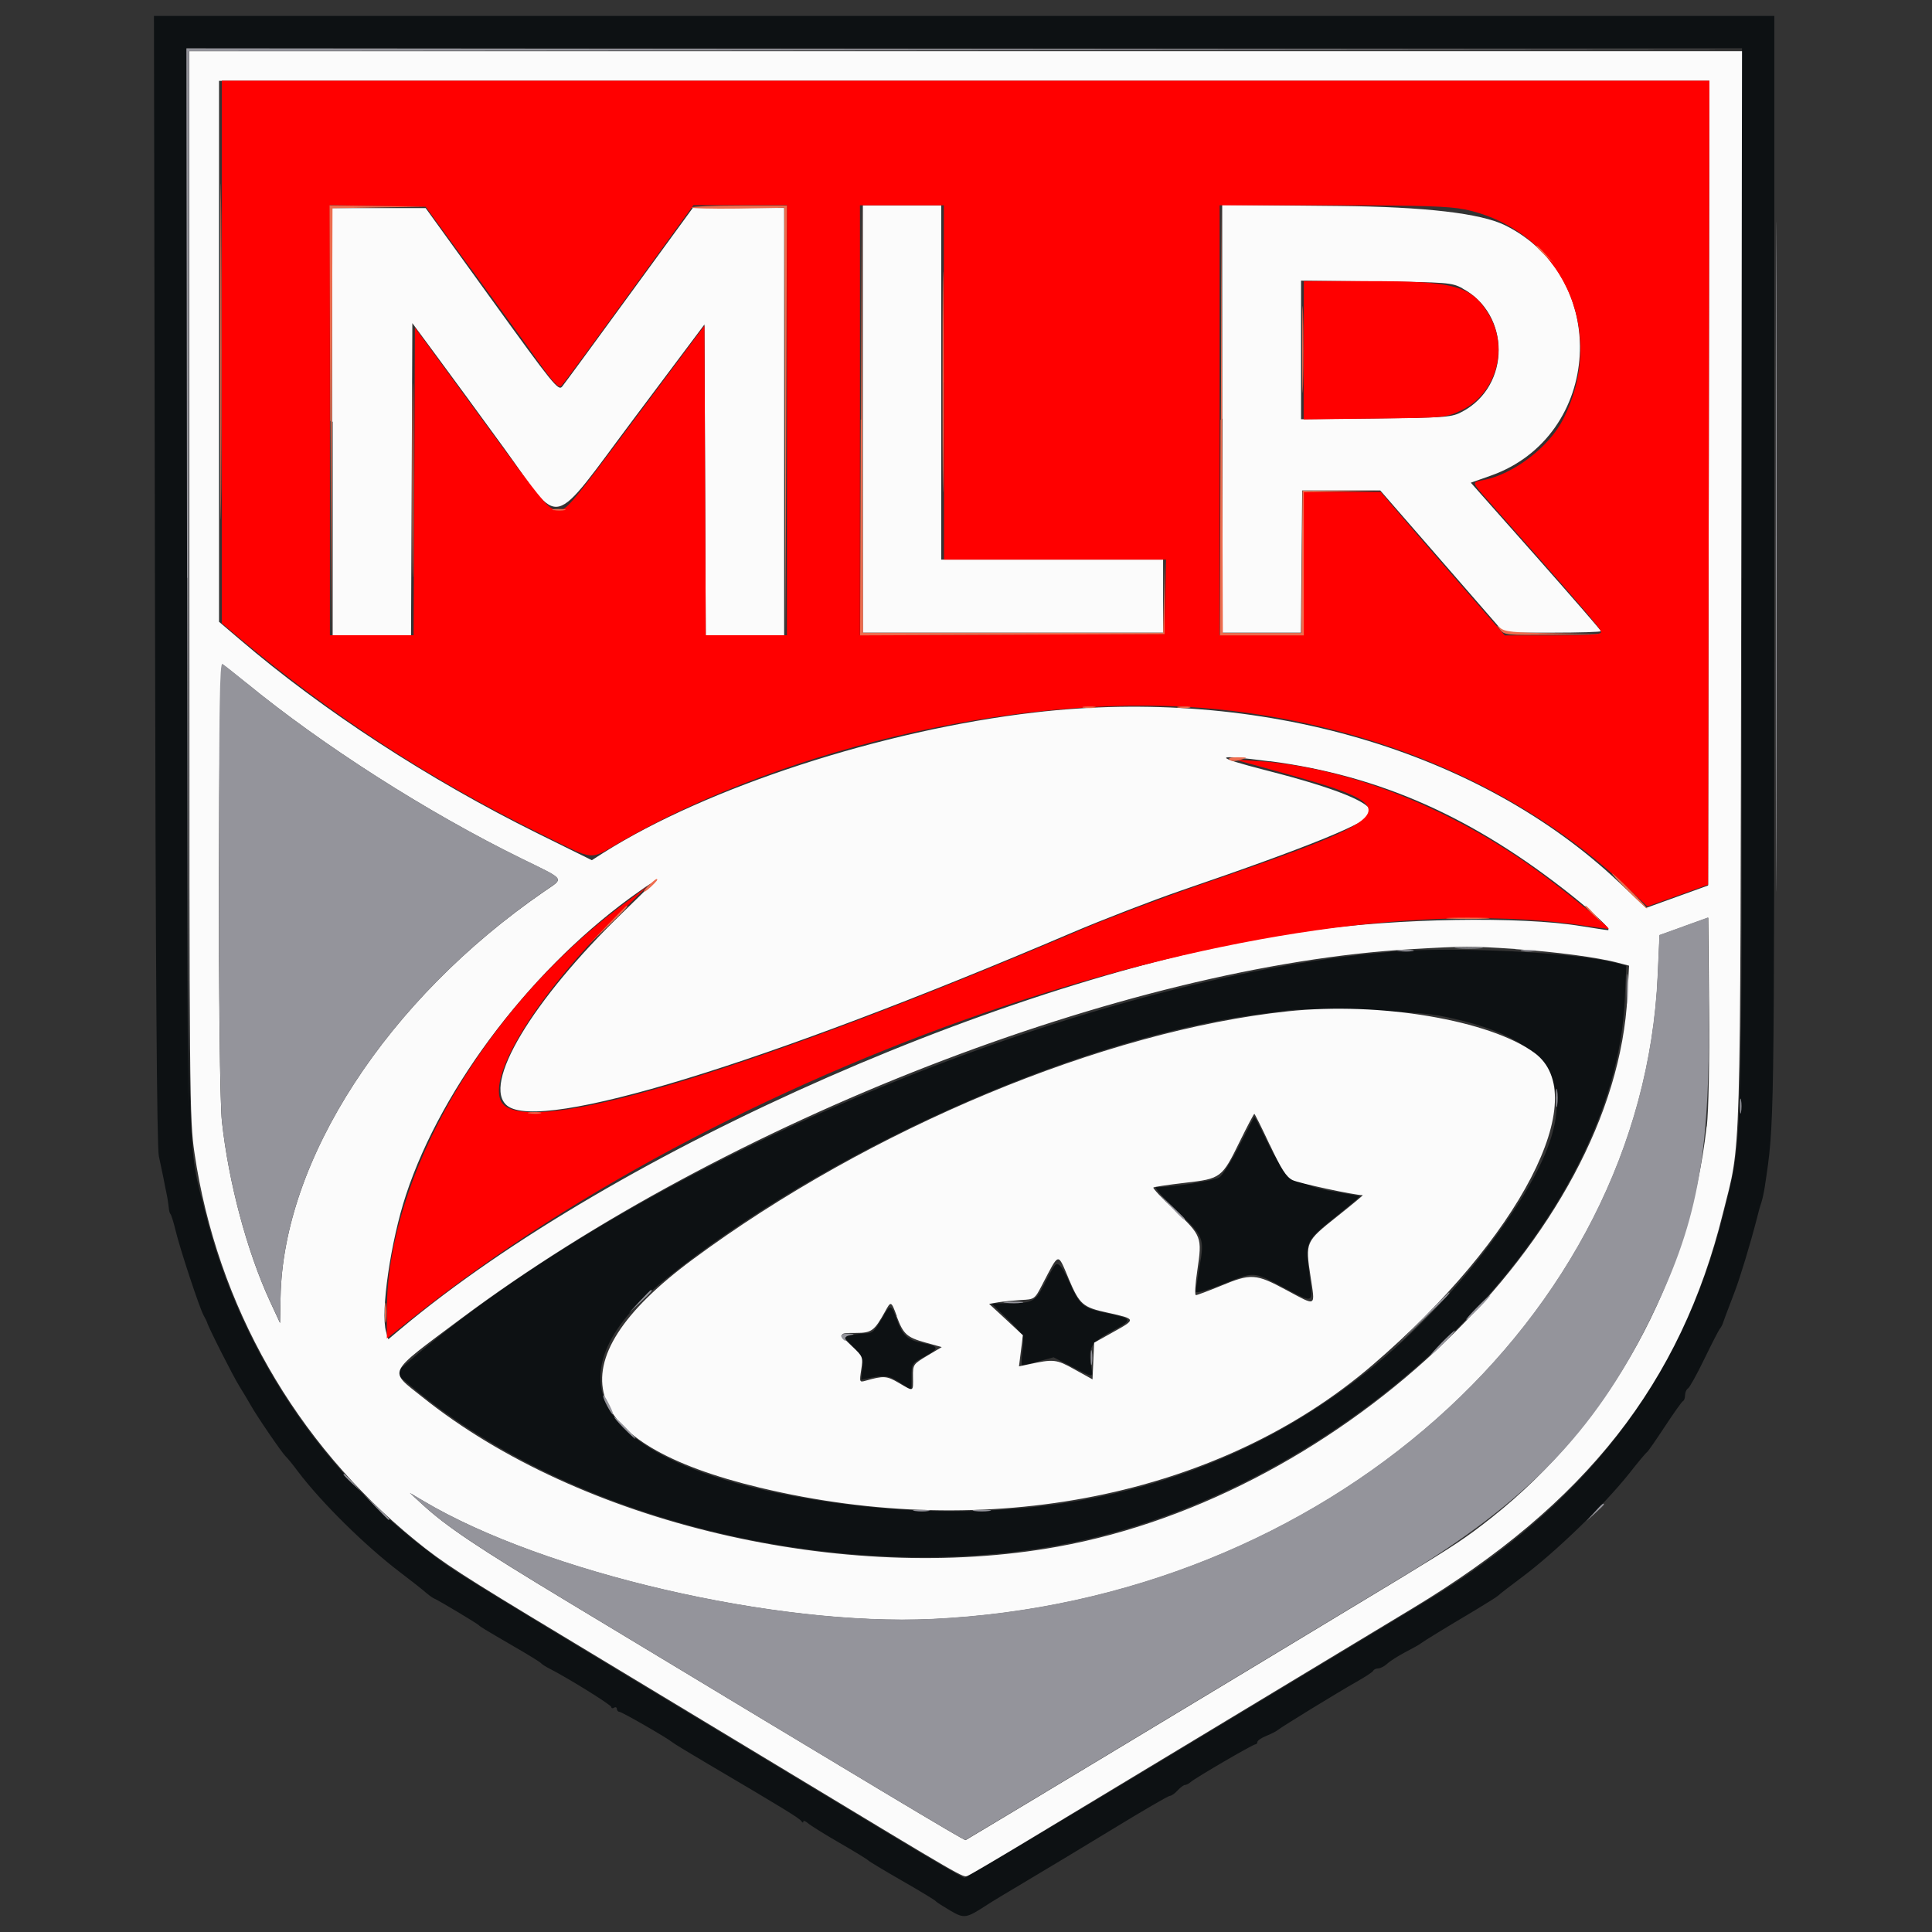
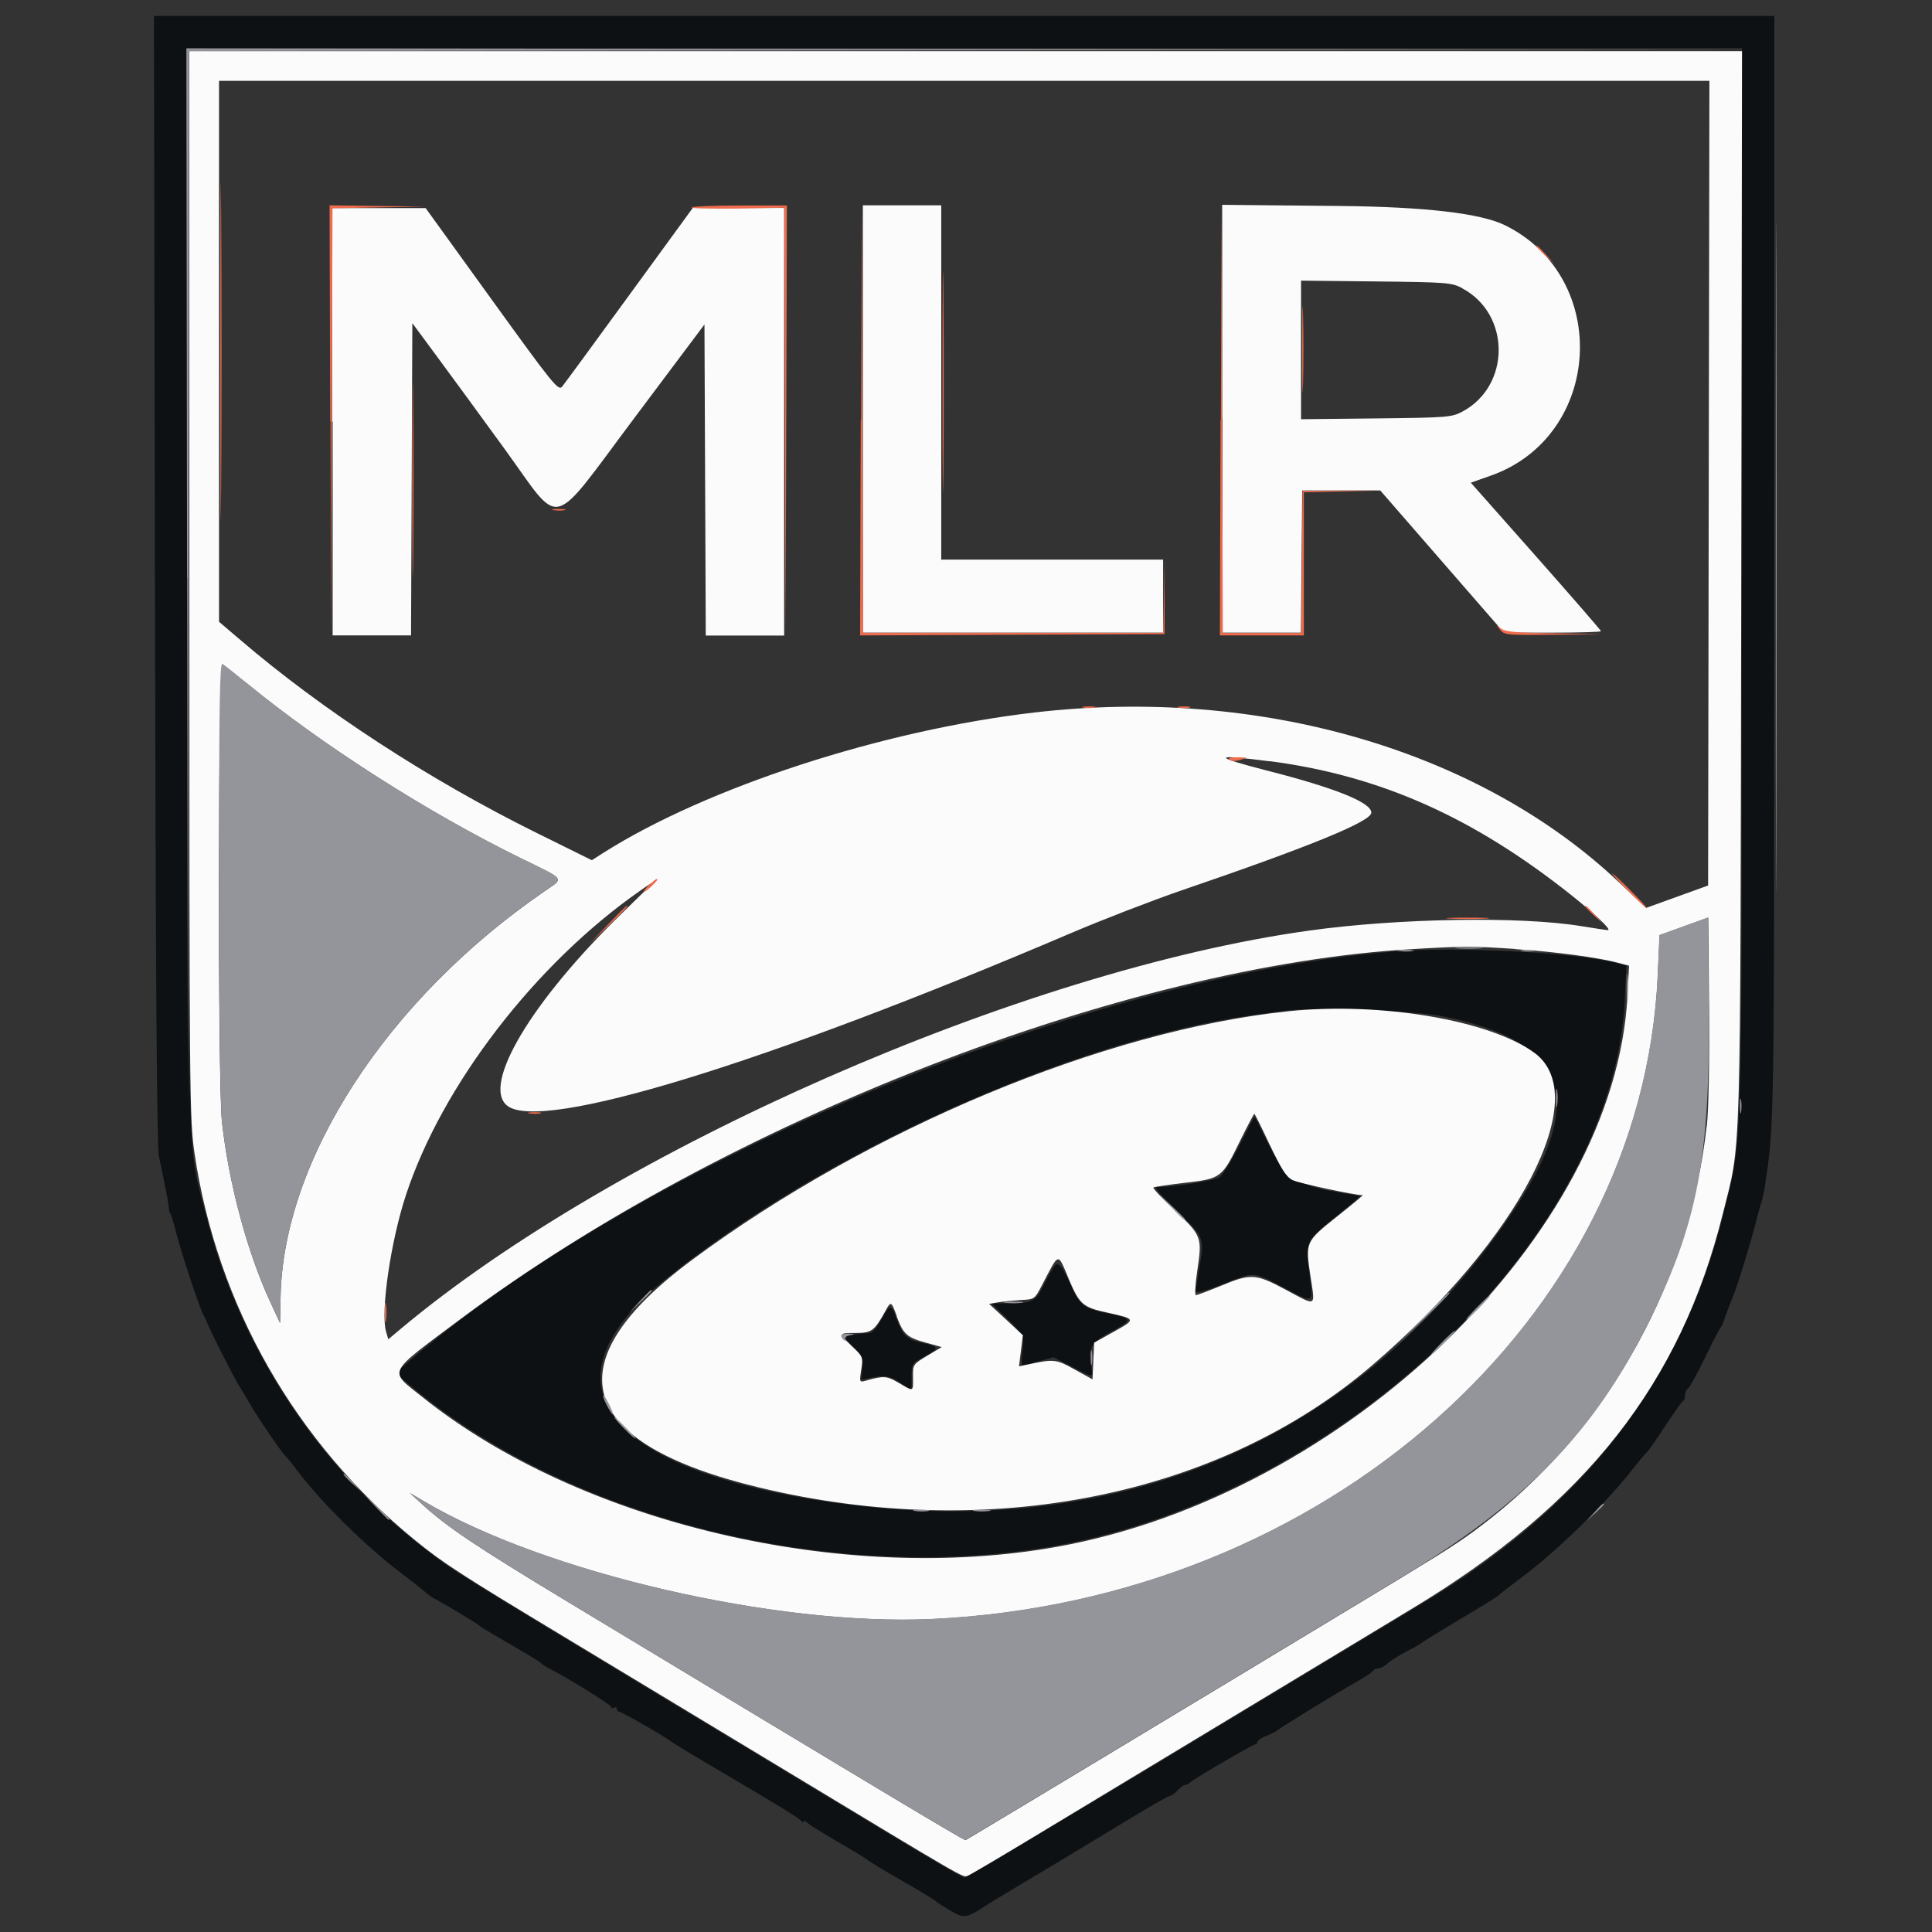
<svg xmlns="http://www.w3.org/2000/svg" width="89" height="89" viewBox="0 0 89 89" fill="none">
  <rect x="0" y="0" width="89" height="89" fill="#333333" stroke="none" />
  <g clip-path="url(#clip0_80_18988)">
    <path fill-rule="evenodd" clip-rule="evenodd" d="M7.137 26.684C7.167 44.791 7.227 52.821 7.317 53.255C7.391 53.599 7.481 54.047 7.526 54.249C7.563 54.459 7.631 54.787 7.675 54.997C7.72 55.206 7.758 55.483 7.773 55.617C7.78 55.752 7.817 55.894 7.855 55.931C7.892 55.969 7.997 56.305 8.087 56.679C8.296 57.554 9.193 60.26 9.38 60.596C9.462 60.739 9.53 60.881 9.537 60.91C9.574 61.097 10.748 63.415 11.017 63.841C11.189 64.118 11.421 64.507 11.541 64.716C11.81 65.209 12.984 66.921 13.156 67.086C13.23 67.153 13.485 67.46 13.716 67.774C14.8 69.209 16.804 71.191 18.434 72.432C18.883 72.775 19.324 73.119 19.406 73.187C19.757 73.486 19.892 73.59 20.011 73.643C20.198 73.718 21.993 74.794 22.06 74.869C22.135 74.944 22.224 75.004 23.742 75.886C24.363 76.245 24.893 76.573 24.923 76.618C24.961 76.663 25.14 76.783 25.327 76.873C26.209 77.329 28.161 78.54 28.161 78.637C28.161 78.697 28.221 78.712 28.288 78.667C28.355 78.622 28.415 78.652 28.415 78.719C28.415 78.787 28.467 78.854 28.527 78.854C28.639 78.854 30.733 80.058 30.972 80.259C31.039 80.319 31.779 80.768 32.617 81.261C36.048 83.28 36.826 83.758 36.916 83.893C36.968 83.968 37.005 83.983 37.005 83.915C37.005 83.856 37.102 83.885 37.222 83.99C37.342 84.095 37.999 84.506 38.687 84.902C39.375 85.298 39.958 85.657 39.996 85.702C40.033 85.747 40.728 86.166 41.551 86.637C42.373 87.108 43.076 87.534 43.106 87.579C43.136 87.624 43.442 87.818 43.771 88.012C44.429 88.394 44.504 88.379 45.491 87.736C45.67 87.616 46.515 87.108 47.36 86.607C48.205 86.106 49.992 85.029 51.33 84.214C52.668 83.399 53.819 82.727 53.894 82.727C53.969 82.727 54.133 82.607 54.253 82.472C54.38 82.338 54.53 82.226 54.59 82.226C54.649 82.226 54.769 82.166 54.851 82.091C55.083 81.889 57.715 80.356 57.827 80.356C57.879 80.356 57.924 80.304 57.924 80.244C57.924 80.185 58.103 80.058 58.328 79.968C58.552 79.878 58.791 79.758 58.858 79.699C59.06 79.534 61.662 77.942 62.47 77.486C62.881 77.254 63.24 77.022 63.262 76.962C63.285 76.91 63.389 76.858 63.486 76.858C63.584 76.858 63.778 76.76 63.905 76.641C64.032 76.521 64.406 76.282 64.735 76.11C65.064 75.938 65.393 75.759 65.46 75.699C65.61 75.587 66.559 75.004 67.957 74.174C68.503 73.845 68.981 73.546 69.019 73.501C69.056 73.456 69.527 73.09 70.081 72.678C71.621 71.534 73.849 69.381 75.045 67.886C75.449 67.37 75.822 66.921 75.875 66.892C75.927 66.854 76.293 66.323 76.697 65.71C77.101 65.097 77.475 64.567 77.527 64.544C77.579 64.522 77.624 64.402 77.624 64.275C77.624 64.148 77.684 64.006 77.759 63.961C77.834 63.916 78.17 63.31 78.506 62.615C78.843 61.92 79.164 61.299 79.217 61.225C79.276 61.157 79.336 61.045 79.359 60.978C79.404 60.843 79.471 60.656 79.919 59.483C80.166 58.832 80.63 57.307 80.936 56.118C80.989 55.909 81.041 55.715 81.048 55.685C81.056 55.655 81.101 55.513 81.146 55.371C81.19 55.236 81.258 54.922 81.295 54.683C81.744 51.677 81.729 52.388 81.736 26.183V0.733H44.414H7.092L7.137 26.684ZM80.241 26.646C80.241 53.703 80.278 52.328 79.418 55.812C77.512 63.527 73.041 69.344 65.58 73.83C64.428 74.525 59.225 77.658 54.021 80.798C48.818 83.938 44.496 86.502 44.429 86.502C44.354 86.502 42.814 85.605 40.998 84.506C19.63 71.617 21.2 72.581 19.69 71.437C14.703 67.662 11.025 62.077 9.47 55.909C8.625 52.567 8.685 54.683 8.64 27.177L8.595 2.221H80.248V26.639M64.047 43.849C49.902 45.016 29.499 53.524 18.86 62.697L18.217 63.251L18.92 63.841C26.74 70.428 40.078 73.374 50.463 70.817C63.165 67.684 74.417 56.245 74.85 46.003L74.918 44.485L74.432 44.358C72.585 43.872 67.045 43.595 64.04 43.842M66.193 46.765C72.667 47.977 73.378 50.982 68.683 57.255C61.318 67.086 50.395 71.206 37.386 69.067C27.548 67.445 24.938 63.535 30.635 58.944C38.014 52.986 49.61 47.812 57.999 46.72C58.544 46.646 59.165 46.571 59.367 46.541C60.301 46.414 65.146 46.571 66.193 46.773M57.102 52.754C56.743 53.472 56.324 54.137 56.167 54.242C55.935 54.391 54.006 54.69 53.266 54.69C53.154 54.69 53.543 55.139 54.148 55.715C55.464 56.963 55.494 57.023 55.262 58.331C55.165 58.899 55.083 59.43 55.083 59.505C55.083 59.587 55.584 59.453 56.294 59.169C57.819 58.563 57.7 58.556 59.135 59.311C60.571 60.066 60.496 60.111 60.309 58.63C60.122 57.18 60.13 57.165 61.617 55.976C62.193 55.513 62.657 55.124 62.642 55.109C62.627 55.094 61.961 54.974 61.169 54.84C59.933 54.625 59.045 53.965 58.507 52.858C58.133 52.089 57.812 51.453 57.789 51.453C57.767 51.453 57.461 52.044 57.102 52.754ZM48.579 58.309C48.466 58.473 48.235 58.899 48.063 59.243C47.696 59.961 47.547 60.036 46.418 60.043H45.67L46.321 60.671C47.158 61.479 47.195 61.553 47.098 62.286C47.053 62.623 47.053 62.899 47.091 62.899C47.128 62.899 47.472 62.817 47.846 62.712L48.534 62.525L49.379 62.959C50.418 63.497 50.358 63.497 50.261 62.907C50.126 62.054 50.253 61.845 51.21 61.329C52.219 60.783 52.212 60.761 50.949 60.484C49.849 60.245 49.752 60.163 49.199 58.929C48.92 58.316 48.716 58.109 48.586 58.309M40.586 60.798C40.325 61.277 40.175 61.419 39.951 61.419C39.786 61.419 39.472 61.456 39.256 61.501L38.859 61.583L39.315 62.054C39.719 62.473 39.771 62.585 39.727 63.041L39.674 63.557L40.115 63.468C40.773 63.333 40.975 63.37 41.506 63.722L41.992 64.043V63.43C41.992 62.817 41.992 62.809 42.62 62.473C43.285 62.107 43.27 62.025 42.493 61.867C41.812 61.733 41.573 61.516 41.327 60.821C41.042 60.036 41.02 60.036 40.594 60.806" fill="#0D1113" />
    <path fill-rule="evenodd" clip-rule="evenodd" d="M8.722 26.931C8.722 50.489 8.73 51.573 8.961 53.128C9.993 60.118 13.604 66.458 19.129 70.959C20.4 71.998 21.282 72.566 25.985 75.4C28.318 76.805 32.938 79.594 36.265 81.605C44.534 86.6 44.355 86.495 44.571 86.413C44.676 86.375 45.895 85.657 47.27 84.828C59.031 77.733 62.724 75.505 65.056 74.099C73.049 69.284 77.422 63.729 79.366 55.902C80.219 52.477 80.166 54.361 80.211 27.058L80.248 2.356H8.722V26.931ZM78.716 22.258L78.686 40.792L77.258 41.308L75.83 41.824L74.626 40.687C68.189 34.572 58.044 31.611 47.651 32.822C40.646 33.637 32.564 36.269 27.802 39.282L27.264 39.626L24.752 38.385C19.78 35.925 14.868 32.732 11.055 29.465L10.09 28.643V3.724H78.746L78.716 22.258ZM39.749 19.297V29.144H53.58V25.779H43.36V9.458H39.749V19.305M56.317 19.29V29.144H59.928L59.958 25.869L59.987 22.594H63.584L66.432 25.869L69.281 29.144H71.516C72.742 29.144 73.751 29.114 73.751 29.076C73.751 29.039 72.406 27.491 70.754 25.622L67.755 22.236L68.668 21.914C73.819 20.097 74.237 12.8 69.333 10.378C68.207 9.825 65.66 9.528 61.692 9.488L56.302 9.436V19.29M15.324 19.424V29.271H18.935L18.965 22.079L18.995 14.886L20.116 16.404C20.737 17.241 22.135 19.155 23.234 20.666C25.933 24.381 25.252 24.546 29.275 19.185L32.452 14.946L32.482 22.108L32.512 29.278H36.123V9.578H31.914L28.998 13.578C27.398 15.776 26 17.683 25.895 17.81C25.723 18.019 25.484 17.727 22.658 13.81L19.608 9.586H17.454H15.301V19.432M67.367 13.286C69.595 14.475 69.595 17.772 67.367 18.961C66.873 19.223 66.686 19.238 63.389 19.275L59.935 19.312V12.928L63.389 12.965C66.679 13.002 66.873 13.017 67.367 13.279M11.339 31.454C14.86 34.34 19.668 37.413 24.019 39.551C26.082 40.56 25.992 40.433 25.088 41.054C17.821 46.048 13.036 53.419 12.924 59.774L12.901 60.948L12.43 59.931C11.376 57.644 10.531 54.466 10.225 51.678C10.023 49.816 10.046 30.474 10.247 30.602C10.33 30.654 10.823 31.043 11.339 31.461M58.5 35.065C63.569 35.73 67.86 37.637 72.391 41.24C73.497 42.123 74.267 42.855 74.066 42.848C73.998 42.848 73.445 42.758 72.824 42.661C70.036 42.205 64.421 42.295 60.301 42.87C47.106 44.702 28.333 52.934 18.441 61.232L17.888 61.696L17.784 61.344C17.522 60.44 18 57.165 18.703 55.042C20.37 49.98 24.662 44.403 29.469 41.046C30.299 40.463 30.262 40.508 28.684 42.04C24.505 46.085 22.165 49.995 23.368 50.937C24.931 52.163 35.188 49.023 49.341 42.983C50.814 42.354 53.087 41.48 54.388 41.031C60.361 38.99 63.172 37.839 63.172 37.435C63.172 36.971 61.535 36.306 58.373 35.499C55.816 34.841 55.846 34.729 58.5 35.072M78.619 51.887C77.819 58.974 74.207 65.554 68.72 69.905C67.539 70.839 67.03 71.176 64.593 72.656C54.261 78.899 44.541 84.745 44.482 84.768C44.407 84.79 40.213 82.271 26.209 73.822C21.933 71.243 20.565 70.323 19.436 69.284L18.883 68.776L19.526 69.157C25.066 72.447 35.742 74.921 42.934 74.585C61.012 73.748 75.665 60.754 76.368 44.934L76.45 43.08L77.572 42.676L78.693 42.272L78.731 46.459C78.753 49.001 78.708 51.139 78.626 51.894M69.811 43.723C71.628 43.842 73.617 44.104 74.559 44.358L75.045 44.485L74.97 45.876C74.417 56.844 61.976 68.858 48.713 71.251C38.852 73.03 26.703 70.166 19.458 64.357C17.881 63.094 17.761 63.348 21.238 60.746C33.417 51.648 51.853 44.485 65.034 43.723C67.471 43.581 67.77 43.581 69.804 43.715M59.337 46.586C50.866 47.476 40.041 51.992 31.899 58.025C25.439 62.81 26.523 66.496 34.994 68.529C45.543 71.064 56.182 68.933 63.232 62.877C70.021 57.053 73.415 50.504 70.686 48.5C68.638 46.997 63.569 46.138 59.337 46.586ZM58.5 52.747C59.023 53.853 59.247 54.212 59.539 54.361C59.816 54.504 62.387 55.057 62.776 55.057C62.806 55.057 62.268 55.505 61.58 56.051C60.137 57.203 60.13 57.217 60.369 58.788C60.586 60.238 60.675 60.185 59.262 59.43C57.849 58.668 57.633 58.653 56.249 59.229C55.666 59.468 55.15 59.662 55.09 59.662C55.031 59.662 55.061 59.146 55.158 58.511C55.382 56.993 55.36 56.926 54.126 55.76C53.543 55.214 53.094 54.735 53.132 54.705C53.162 54.675 53.812 54.578 54.575 54.489C56.257 54.294 56.287 54.272 57.124 52.56C57.461 51.872 57.76 51.311 57.782 51.311C57.804 51.311 58.126 51.954 58.492 52.739M49.222 58.892C49.737 60.103 49.872 60.223 51.053 60.477C52.339 60.761 52.339 60.776 51.3 61.352L50.403 61.853L50.365 62.698L50.328 63.542L49.506 63.086C48.653 62.608 48.541 62.6 47.36 62.855L46.941 62.944L47.031 62.227L47.121 61.509L46.343 60.784L45.566 60.066L45.992 59.991C46.224 59.954 46.695 59.909 47.038 59.886C47.659 59.857 47.666 59.849 48.018 59.169C48.803 57.666 48.713 57.688 49.222 58.885M41.304 60.634C41.611 61.456 41.768 61.606 42.627 61.845L43.383 62.055L42.717 62.451C42.059 62.847 42.052 62.855 42.059 63.438C42.067 64.126 42.104 64.118 41.394 63.699C40.848 63.378 40.706 63.37 39.884 63.602C39.592 63.684 39.585 63.677 39.674 63.094C39.764 62.518 39.749 62.488 39.256 62.025C38.613 61.412 38.613 61.404 39.428 61.404C40.153 61.404 40.28 61.307 40.773 60.417C41.042 59.924 41.05 59.924 41.312 60.627" fill="#FBFBFB" />
    <path fill-rule="evenodd" clip-rule="evenodd" d="M81.803 25.652C81.803 39.394 81.818 45.016 81.833 38.145C81.848 31.274 81.848 20.03 81.833 13.159C81.818 6.288 81.803 11.91 81.803 25.652ZM8.625 26.616L8.655 51.004L8.685 26.676L8.714 2.348L44.504 2.318L80.301 2.288L44.444 2.258L8.587 2.229L8.617 26.616M10.09 40.477C10.09 46.631 10.143 50.922 10.225 51.67C10.531 54.466 11.376 57.643 12.43 59.923L12.901 60.94L12.924 59.767C13.036 53.412 17.828 46.047 25.088 41.046C25.992 40.425 26.082 40.552 24.019 39.543C19.667 37.412 14.86 34.339 11.339 31.446C10.823 31.027 10.337 30.639 10.247 30.586C10.12 30.512 10.09 32.523 10.09 40.47M77.564 42.668L76.443 43.072L76.361 44.926C75.658 60.746 61.004 73.732 42.926 74.577C35.734 74.914 25.058 72.431 19.518 69.149L18.875 68.768L19.428 69.276C20.557 70.316 21.933 71.235 26.202 73.815C40.205 82.27 44.399 84.782 44.474 84.76C44.541 84.737 54.253 78.891 64.585 72.648C70.32 69.187 73.43 65.979 75.934 60.94C78.192 56.402 78.775 53.367 78.716 46.451L78.678 42.264L77.557 42.668M67.127 43.685C67.419 43.707 67.897 43.707 68.189 43.685C68.481 43.663 68.241 43.64 67.658 43.64C67.075 43.64 66.836 43.663 67.127 43.685ZM64.451 43.812C64.638 43.842 64.922 43.842 65.071 43.812C65.228 43.782 65.071 43.76 64.727 43.76C64.383 43.76 64.256 43.782 64.451 43.812ZM70.118 43.812C70.275 43.842 70.522 43.842 70.678 43.812C70.835 43.782 70.708 43.76 70.394 43.76C70.08 43.76 69.961 43.782 70.11 43.812M74.933 45.532C74.933 46.152 74.955 46.414 74.977 46.13C75.007 45.838 75.007 45.337 74.977 45.008C74.955 44.679 74.933 44.919 74.933 45.532ZM71.68 50.578C71.68 50.952 71.703 51.109 71.733 50.922C71.763 50.735 71.763 50.421 71.733 50.234C71.703 50.047 71.68 50.197 71.68 50.578ZM80.151 50.952C80.151 51.258 80.174 51.386 80.203 51.236C80.233 51.079 80.233 50.832 80.203 50.675C80.174 50.518 80.151 50.645 80.151 50.959M53.946 55.595C54.462 56.148 54.574 56.245 54.574 56.148C54.574 56.126 54.305 55.864 53.984 55.557L53.393 55.004L53.946 55.595ZM29.461 59.953L28.968 60.484L29.499 59.991C29.992 59.535 30.082 59.423 29.992 59.423C29.97 59.423 29.73 59.662 29.461 59.953ZM65.535 60.761L64.353 61.972L65.565 60.791C66.694 59.692 66.836 59.542 66.746 59.542C66.731 59.542 66.178 60.088 65.535 60.753M68.032 60.23C67.733 60.537 67.508 60.791 67.546 60.791C67.583 60.791 67.86 60.537 68.159 60.23C68.458 59.923 68.682 59.669 68.645 59.669C68.608 59.669 68.338 59.923 68.032 60.23ZM46.321 60.013C46.545 60.043 46.881 60.043 47.068 60.013C47.255 59.983 47.068 59.961 46.664 59.961C46.261 59.961 46.096 59.983 46.321 60.013ZM66.409 61.852C66.111 62.159 65.886 62.413 65.924 62.413C65.961 62.413 66.23 62.159 66.537 61.852C66.836 61.546 67.06 61.292 67.023 61.292C66.985 61.292 66.709 61.546 66.409 61.852ZM38.747 61.531C38.747 61.598 38.814 61.688 38.889 61.74C38.971 61.793 39.001 61.778 38.949 61.695C38.904 61.621 38.986 61.538 39.151 61.508C39.397 61.464 39.383 61.449 39.091 61.434C38.904 61.426 38.747 61.471 38.747 61.531ZM50.246 62.54C50.246 62.847 50.268 62.974 50.298 62.824C50.328 62.667 50.328 62.421 50.298 62.264C50.268 62.107 50.246 62.234 50.246 62.548M27.787 64.327C27.787 64.462 28.16 65.15 28.228 65.15C28.265 65.15 28.198 64.97 28.086 64.746C27.854 64.29 27.787 64.192 27.787 64.327ZM28.721 65.778C28.99 66.054 29.237 66.278 29.267 66.278C29.297 66.278 29.11 66.054 28.841 65.778C28.572 65.501 28.325 65.277 28.295 65.277C28.265 65.277 28.452 65.501 28.721 65.778ZM15.825 67.938C15.825 67.938 16.004 68.14 16.228 68.342L16.632 68.708L16.266 68.305C15.922 67.931 15.825 67.841 15.825 67.938ZM17.312 69.426C17.619 69.747 17.888 70.017 17.903 70.017C18 70.017 17.903 69.904 17.35 69.389L16.759 68.835L17.312 69.426ZM73.445 69.673L73.078 70.076L73.482 69.71C73.706 69.508 73.886 69.329 73.886 69.306C73.886 69.209 73.781 69.291 73.445 69.673ZM42.149 69.605C42.336 69.635 42.62 69.635 42.769 69.605C42.926 69.576 42.769 69.553 42.425 69.553C42.081 69.553 41.954 69.576 42.149 69.605ZM44.885 69.605C45.072 69.635 45.379 69.635 45.573 69.605C45.76 69.576 45.61 69.553 45.229 69.553C44.848 69.553 44.698 69.576 44.885 69.605Z" fill="#94949B" />
-     <path fill-rule="evenodd" clip-rule="evenodd" d="M10.217 16.217V28.71L11.055 29.413C15.354 33.009 19.869 35.939 24.968 38.444C27.48 39.678 27.091 39.648 28.609 38.773C36.385 34.302 47.666 31.805 56.152 32.68C63.456 33.435 70.118 36.328 74.88 40.806L75.89 41.756L77.288 41.255L78.686 40.754L78.716 22.235L78.746 3.716H10.217V16.209M21.701 12.381C22.852 13.959 24.228 15.85 24.751 16.591C25.514 17.66 25.738 17.899 25.858 17.772C26.015 17.607 26.882 16.426 30.112 11.978L31.944 9.451H36.25V29.263H32.512L32.482 22.131L32.452 14.998L29.274 19.26C26.127 23.484 26.09 23.521 25.671 23.491C25.26 23.461 25.11 23.282 22.179 19.275L19.114 15.088L19.084 22.175L19.054 29.263H15.197V9.451L17.402 9.488L19.608 9.525L21.701 12.389M43.487 17.615V25.779H53.715L53.677 27.491L53.64 29.203L46.627 29.233L39.614 29.263V9.458H43.48V17.622M67.471 9.645C71.912 10.58 74.088 15.207 72.009 19.312C71.359 20.598 69.707 21.854 68.331 22.116C67.785 22.22 67.778 22.19 68.578 23.087C72.645 27.678 73.759 28.979 73.759 29.113C73.759 29.233 73.25 29.27 71.538 29.27H69.318L67.082 26.699C65.849 25.286 64.57 23.798 64.227 23.394L63.606 22.661H60.047V29.263H56.182V9.458H61.385C65.475 9.458 66.776 9.503 67.456 9.645M60.055 16.134V19.32L63.329 19.282C66.574 19.245 66.604 19.237 67.307 18.908C68.907 18.161 69.52 16.075 68.6 14.512C67.808 13.166 67.045 12.95 63.023 12.95H60.062V16.134M58.5 35.438C65.079 37.248 64.959 37.427 55.195 40.791C53.446 41.397 51.061 42.294 49.902 42.788C34.897 49.18 25.2 52.163 23.316 50.982C22.045 50.182 24.512 45.98 28.572 42.048L29.843 40.814L28.534 41.793C22.292 46.481 17.821 54.242 17.821 60.372V61.658L19.062 60.671C34.157 48.642 58.604 40.477 73.019 42.646C73.602 42.735 74.088 42.795 74.103 42.788C74.185 42.728 71.852 40.844 70.589 39.947C66.589 37.113 61.946 35.319 57.924 35.057L56.877 34.99L58.5 35.438Z" fill="#FF0000" />
    <path fill-rule="evenodd" clip-rule="evenodd" d="M10.15 16.187C10.15 23.073 10.165 25.891 10.188 22.452C10.21 19.006 10.21 13.376 10.188 9.929C10.165 6.483 10.15 9.301 10.15 16.195M15.227 19.394L15.257 29.33L15.287 19.462L15.317 9.593L17.462 9.555L19.608 9.518L17.395 9.488L15.182 9.458L15.212 19.394M31.854 9.548C31.824 9.6 32.774 9.623 33.963 9.608L36.131 9.57L36.161 19.454L36.191 29.338L36.22 19.402L36.25 9.466H34.075C32.879 9.466 31.877 9.511 31.847 9.555M39.652 19.334L39.622 29.271L46.635 29.241L53.648 29.211V27.499L53.655 25.787L53.618 27.469L53.581 29.151H39.757L39.727 19.275L39.697 9.398L39.667 19.334M43.42 17.615C43.42 22.138 43.435 23.97 43.458 21.69C43.48 19.402 43.48 15.709 43.458 13.466C43.435 11.223 43.42 13.092 43.42 17.615ZM56.227 19.334L56.197 29.271H60.062V22.677L61.775 22.639L63.487 22.602H61.745L60.003 22.609L59.973 25.884L59.943 29.158H56.332L56.302 19.282L56.272 9.406L56.242 19.342M70.776 11.365C70.776 11.365 70.956 11.567 71.18 11.768L71.584 12.135L71.217 11.731C70.873 11.35 70.776 11.268 70.776 11.365ZM59.988 16.12C59.988 17.899 60.003 18.609 60.025 17.697C60.048 16.785 60.048 15.327 60.025 14.46C60.003 13.593 59.988 14.333 59.988 16.12ZM18.995 22.101C18.995 26.078 19.01 27.723 19.032 25.757C19.055 23.79 19.055 20.538 19.032 18.527C19.017 16.516 18.995 18.123 18.995 22.101ZM25.514 23.499C25.671 23.529 25.896 23.529 26.015 23.499C26.135 23.469 26.008 23.447 25.731 23.447C25.454 23.447 25.357 23.476 25.514 23.506M69.079 28.986C69.311 29.263 69.371 29.263 71.569 29.241L73.826 29.211L71.591 29.173C69.692 29.143 69.318 29.106 69.101 28.919C68.932 28.775 68.927 28.797 69.087 28.986M49.932 32.598C50.089 32.627 50.313 32.627 50.433 32.598C50.553 32.568 50.433 32.538 50.149 32.545C49.872 32.545 49.775 32.575 49.932 32.605M54.298 32.598C54.455 32.627 54.68 32.627 54.799 32.598C54.919 32.568 54.792 32.538 54.515 32.545C54.238 32.545 54.141 32.575 54.298 32.605M56.638 34.998C56.713 35.072 56.9 35.08 57.132 35.005C57.498 34.893 57.498 34.893 57.012 34.885C56.691 34.885 56.564 34.915 56.638 34.998ZM75.008 41.046C75.449 41.494 75.838 41.853 75.875 41.853C75.912 41.853 75.576 41.487 75.135 41.046C74.694 40.597 74.305 40.238 74.268 40.238C74.23 40.238 74.567 40.605 75.008 41.046ZM29.925 40.739C29.776 40.881 29.656 41.031 29.656 41.076C29.656 41.121 29.798 41.023 29.97 40.866C30.262 40.59 30.337 40.493 30.239 40.493C30.217 40.493 30.075 40.605 29.925 40.747M27.966 42.631L27.099 43.535L28.004 42.668C28.841 41.861 28.961 41.726 28.871 41.726C28.849 41.726 28.445 42.13 27.966 42.631ZM73.019 41.764C73.019 41.764 73.198 41.965 73.423 42.167L73.826 42.534L73.46 42.13C73.116 41.749 73.019 41.666 73.019 41.764ZM66.821 42.317C67.285 42.339 68.017 42.339 68.444 42.317C68.87 42.294 68.488 42.272 67.599 42.272C66.709 42.272 66.358 42.294 66.821 42.317ZM24.393 51.288C24.55 51.318 24.774 51.318 24.894 51.288C25.013 51.258 24.886 51.236 24.61 51.236C24.333 51.236 24.236 51.266 24.393 51.296M17.731 60.484C17.731 60.896 17.754 61.045 17.784 60.828C17.814 60.604 17.814 60.267 17.784 60.081C17.754 59.894 17.731 60.081 17.731 60.484Z" fill="#EE6C4E" />
  </g>
  <defs>
    <clipPath id="clip0_80_18988">
      <rect width="87.541" height="87.541" fill="white" transform="translate(0.698 0.729)" />
    </clipPath>
  </defs>
</svg>